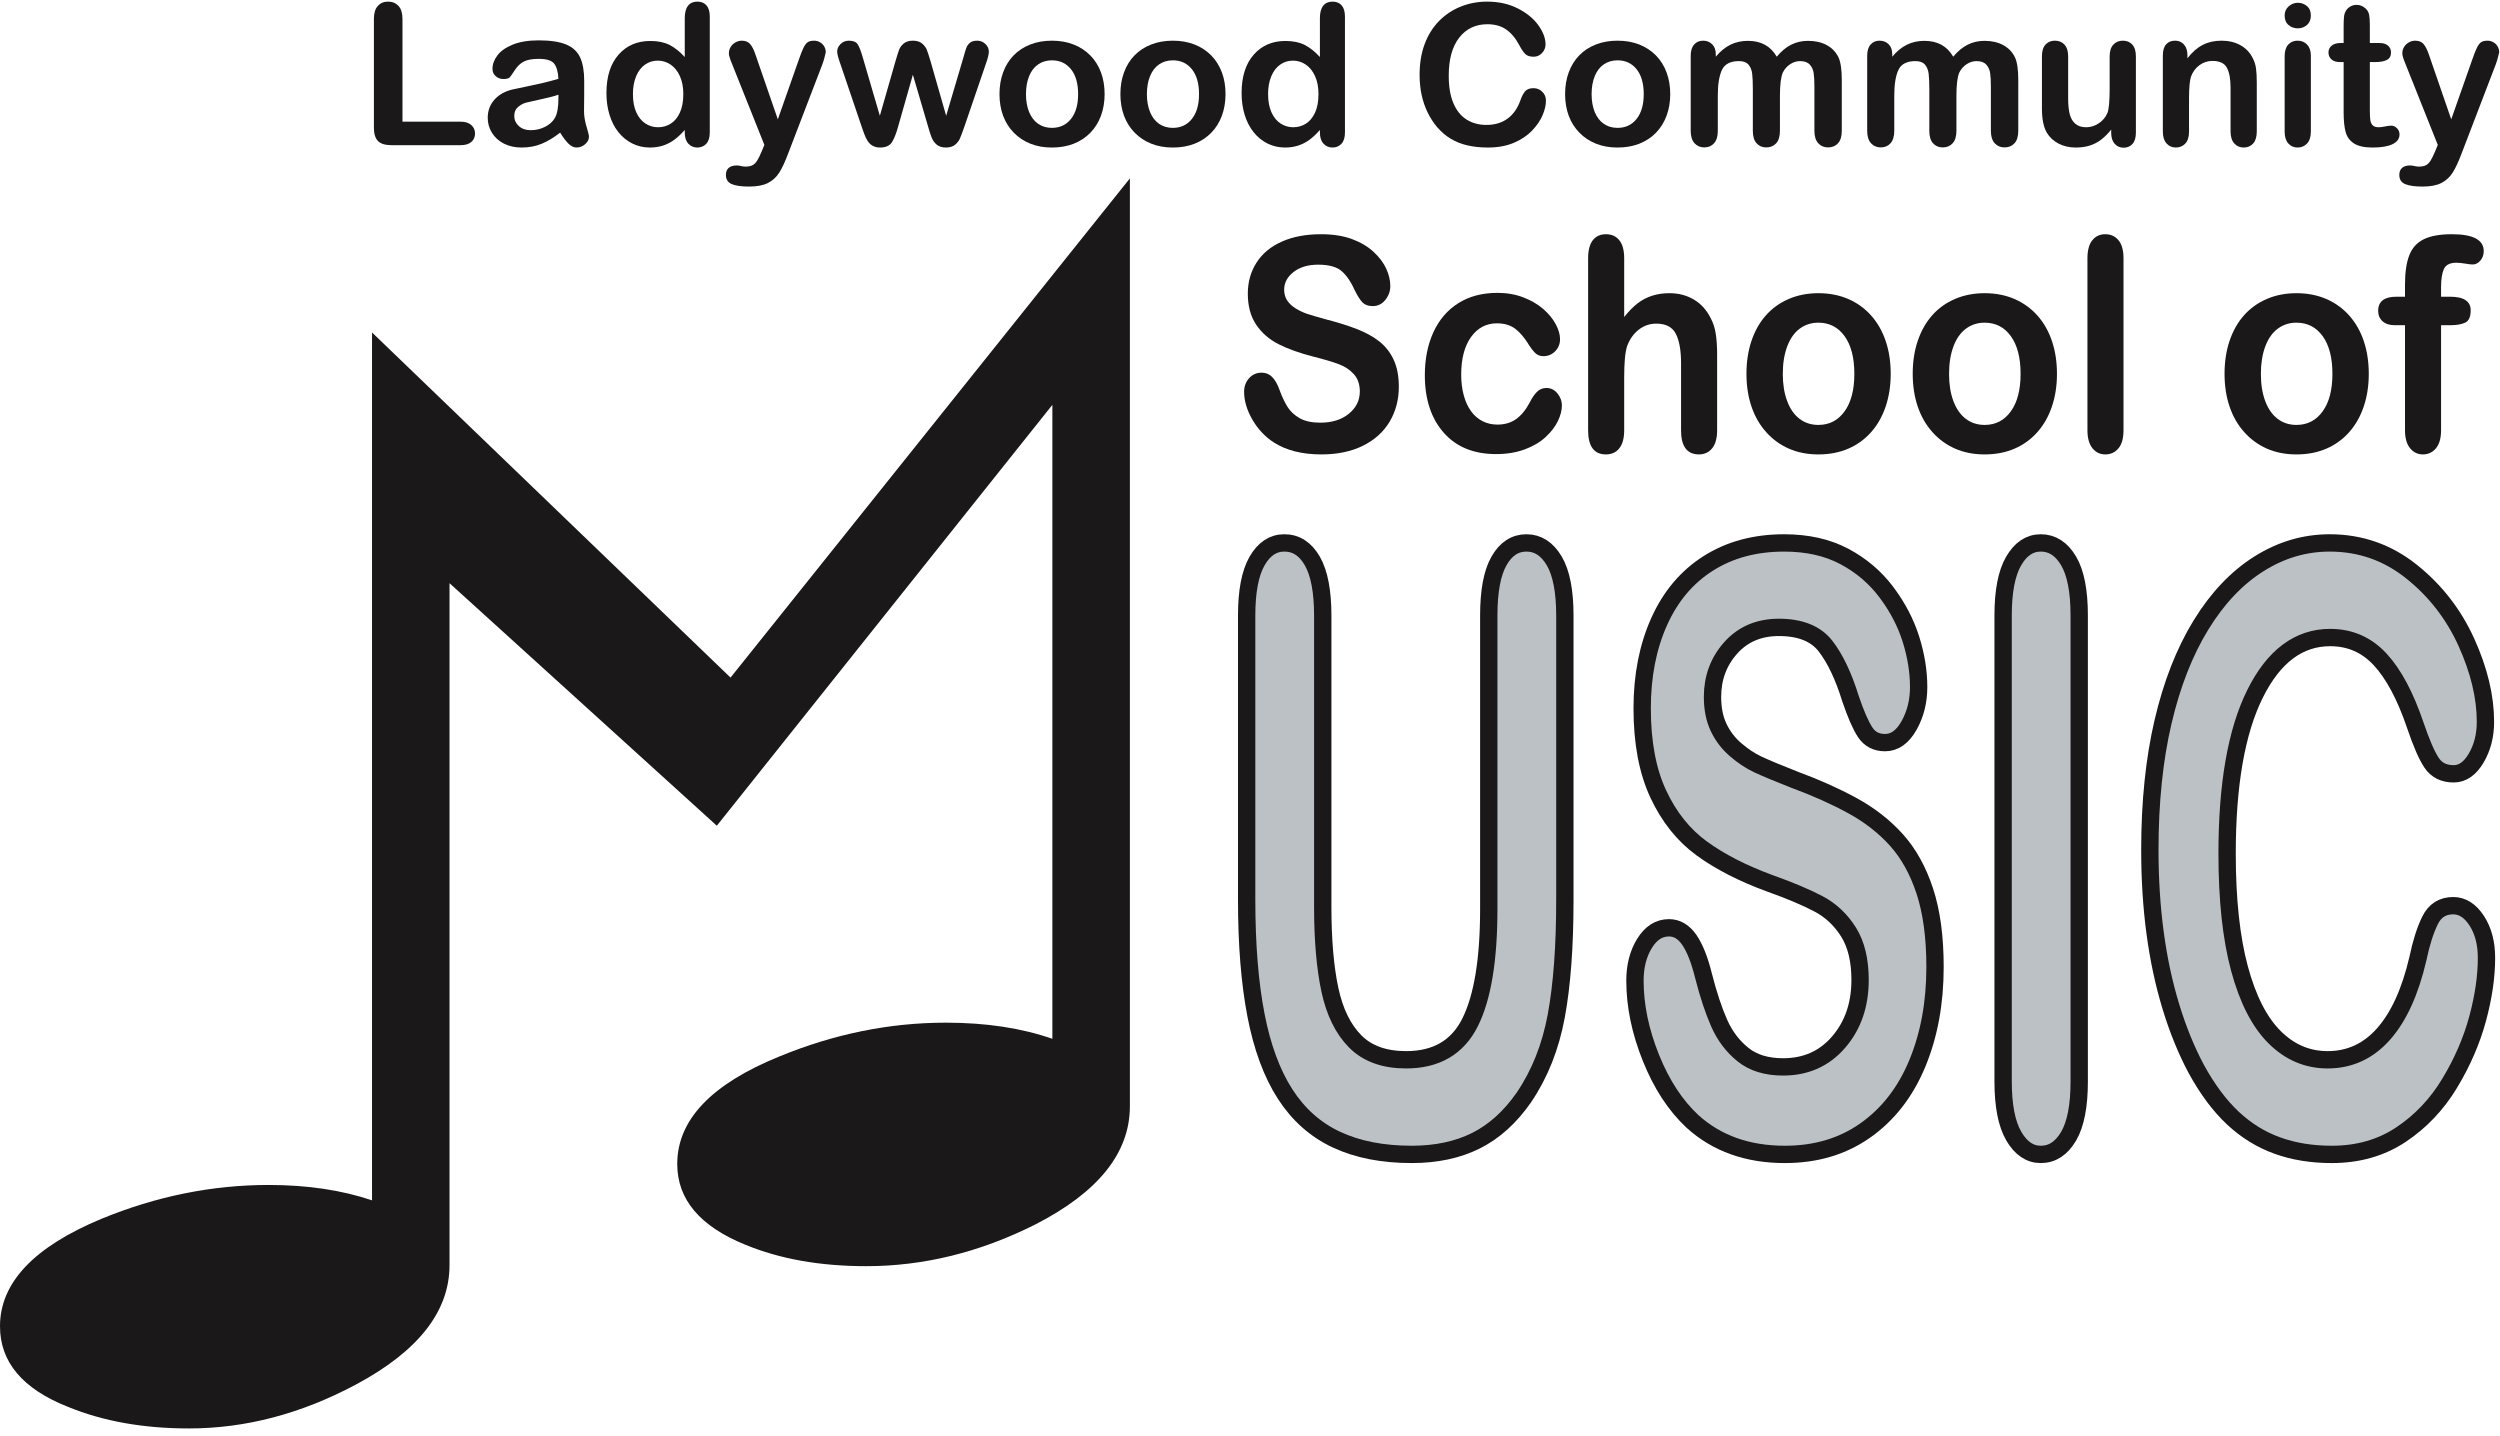
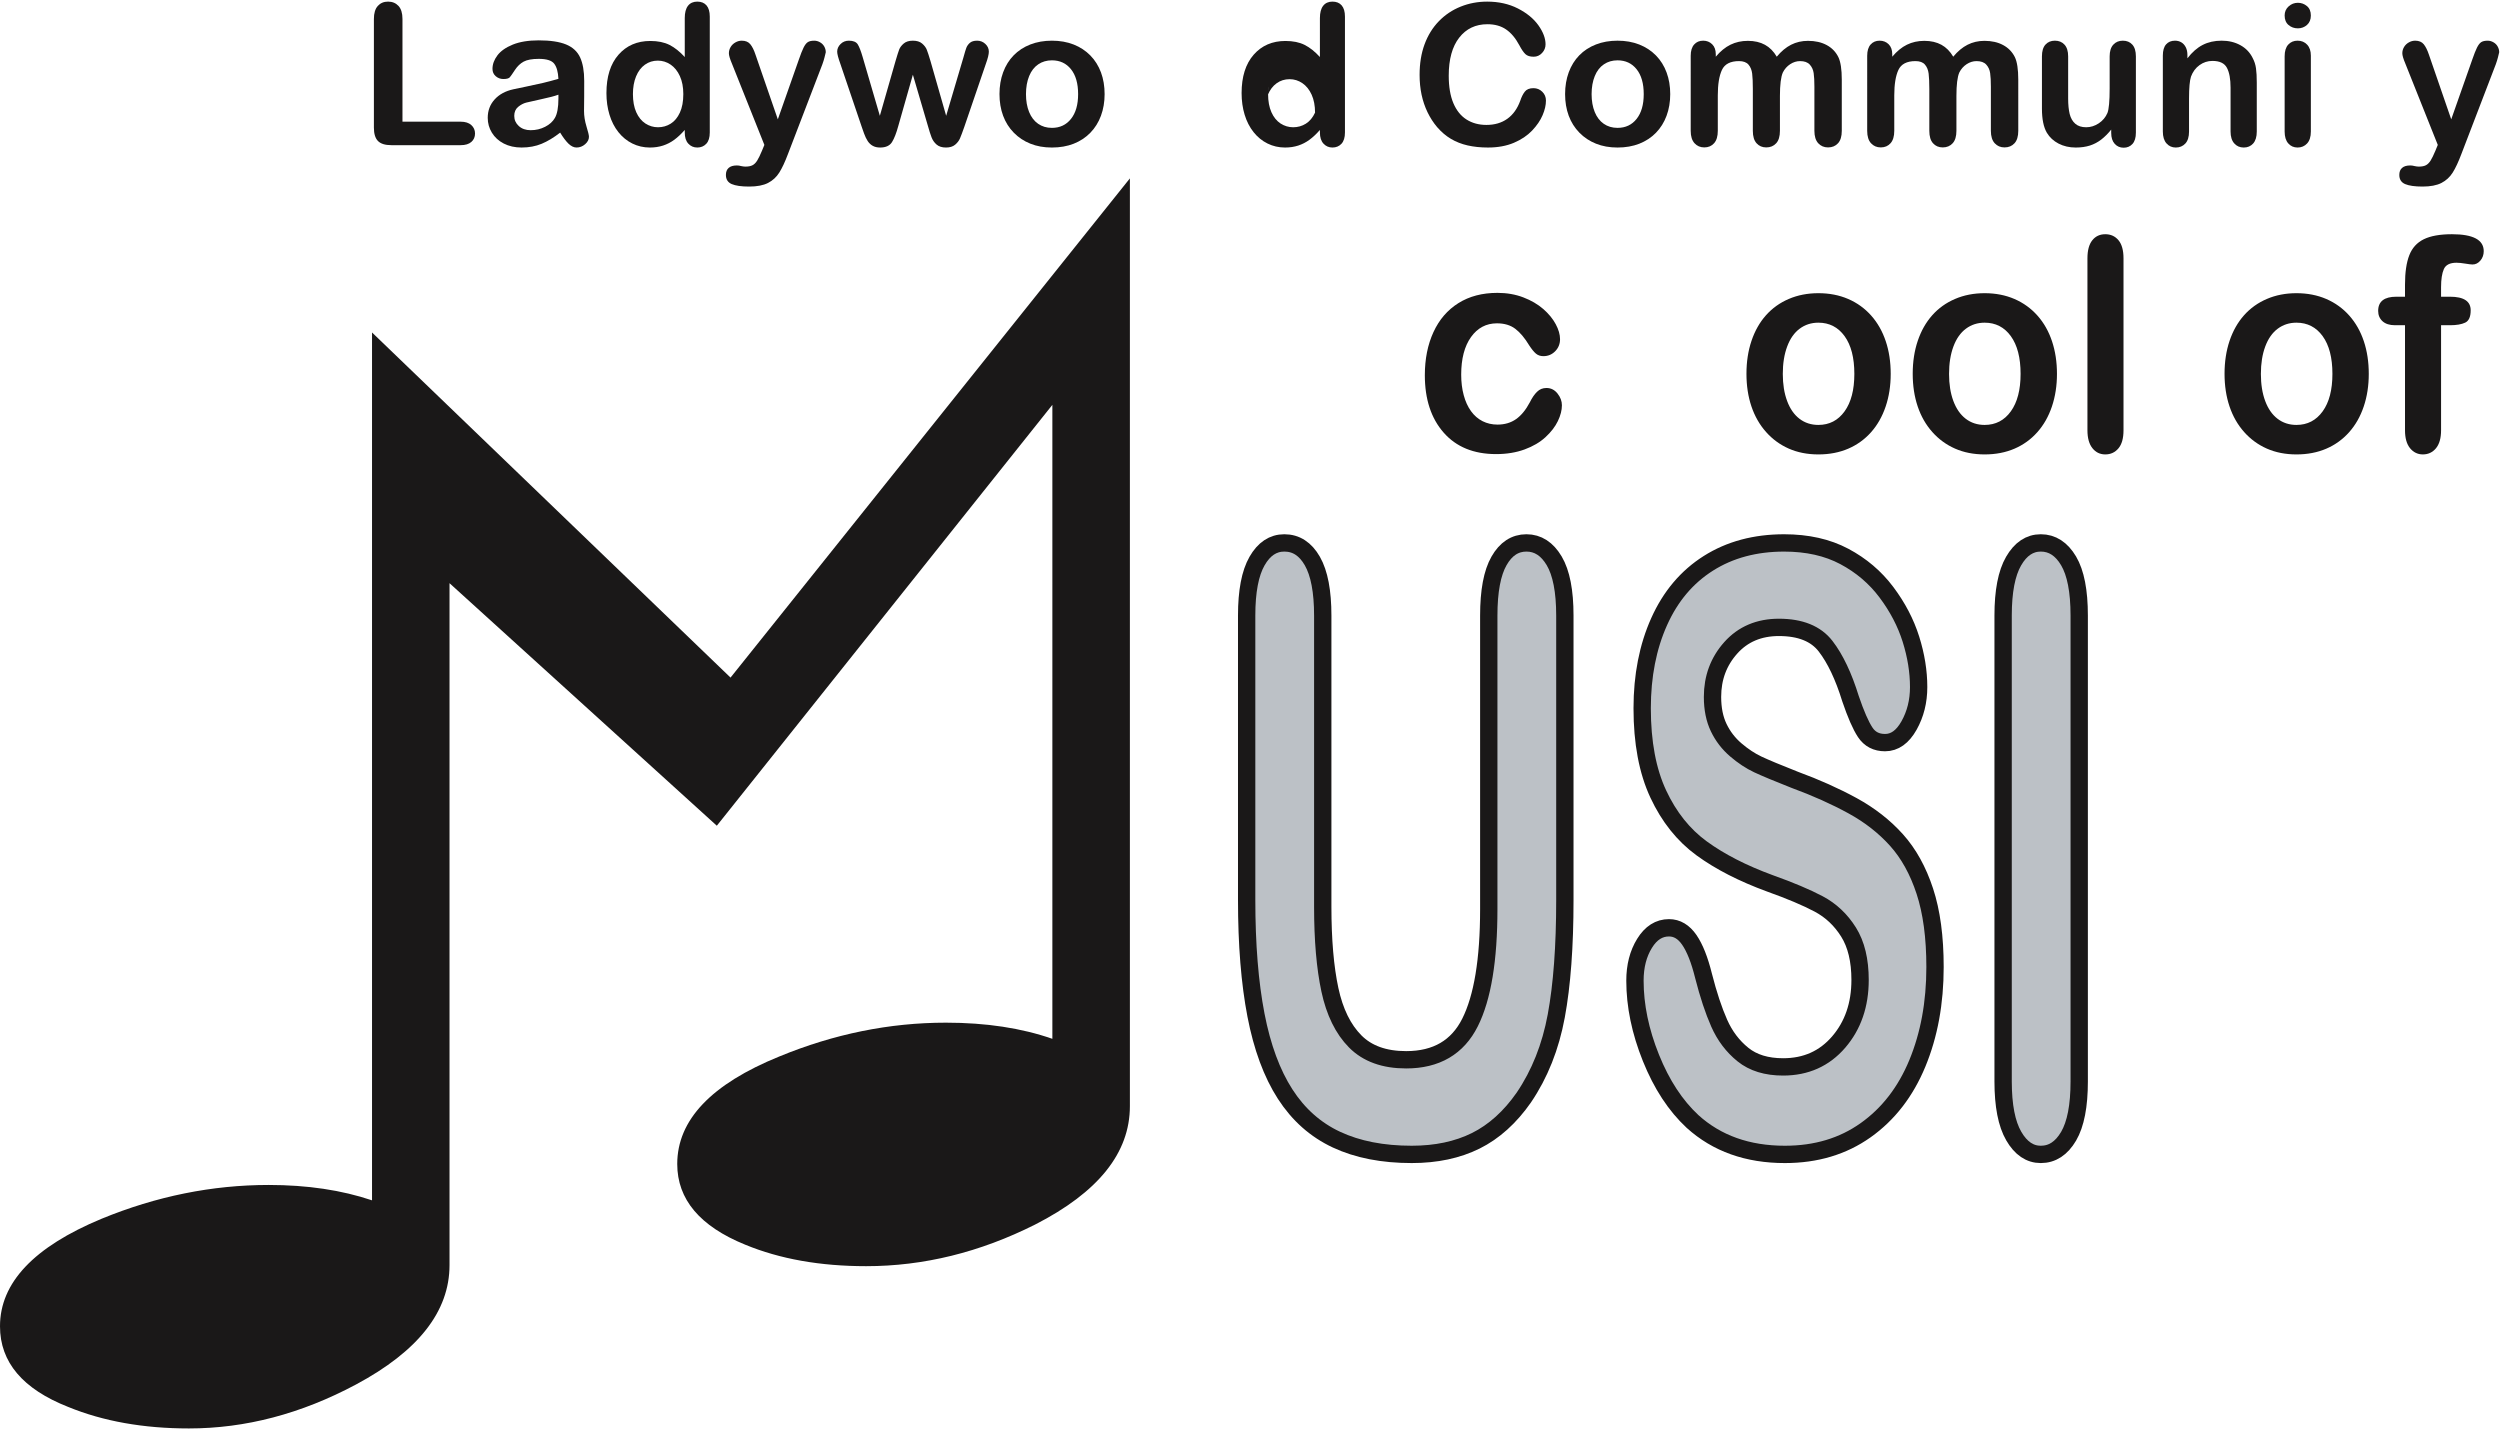
<svg xmlns="http://www.w3.org/2000/svg" version="1.1" id="Layer_1" x="0px" y="0px" width="648px" height="372.202px" viewBox="0 0 648 372.202" enable-background="new 0 0 648 372.202" xml:space="preserve">
  <g>
    <path fill="#1A1818" d="M292.867,286.731c0,12.098-8.199,22.326-24.597,30.69c-14.289,7.183-28.88,10.772-43.771,10.772   c-11.879,0-22.338-1.851-31.354-5.576c-11.739-4.775-17.604-11.744-17.604-20.908c0-11.409,8.815-20.698,26.456-27.867   c14.167-5.84,28.567-8.766,43.192-8.766c10.398,0,19.602,1.397,27.586,4.188V104.937L185.8,214.027l-69.284-62.866v176.756   c0,11.986-8.083,22.305-24.257,30.954c-14.213,7.591-28.637,11.382-43.289,11.382c-11.79,0-22.226-1.863-31.292-5.576   C5.891,360.039,0,353.066,0,343.771c0-11.279,8.762-20.563,26.319-27.864c14.213-5.84,28.665-8.765,43.341-8.765   c9.969,0,18.897,1.331,26.769,3.984V86.179l92.925,89.452L292.867,46.238V286.731z" />
    <path fill="#BCC1C6" stroke="#1A1818" stroke-width="4.492" d="M323.134,233.249v-73.706c0-6.272,0.896-10.978,2.69-14.113   c1.792-3.136,4.149-4.706,7.072-4.706c3.054,0,5.478,1.57,7.271,4.71s2.689,7.85,2.689,14.13v75.461   c0,8.588,0.616,15.757,1.849,21.515c1.233,5.755,3.423,10.224,6.565,13.396c3.143,3.174,7.546,4.76,13.205,4.76   c7.807,0,13.331-3.227,16.562-9.68c3.23-6.452,4.852-16.239,4.852-29.359v-76.092c0-6.346,0.882-11.073,2.656-14.179   c1.77-3.107,4.137-4.661,7.107-4.661c2.965,0,5.364,1.553,7.204,4.656c1.835,3.108,2.755,7.83,2.755,14.176v73.75   c0,12-0.743,22.009-2.228,30.028c-1.484,8.017-4.281,15.064-8.399,21.13c-3.572,5.126-7.724,8.869-12.458,11.227   c-4.734,2.352-10.269,3.529-16.604,3.529c-7.546,0-14.045-1.272-19.49-3.815c-5.444-2.542-9.885-6.481-13.321-11.814   c-3.437-5.332-5.961-12.159-7.567-20.491C323.938,254.771,323.134,244.819,323.134,233.249z" />
    <path fill="#BCC1C6" stroke="#1A1818" stroke-width="4.492" d="M501.558,250.655c0,9.263-1.527,17.582-4.58,24.963   c-3.054,7.381-7.522,13.157-13.405,17.335c-5.885,4.179-12.86,6.268-20.924,6.268c-9.675,0-17.65-2.843-23.935-8.529   c-4.427-4.112-8.022-9.604-10.787-16.475c-2.764-6.865-4.146-13.544-4.146-20.03c0-3.763,0.826-6.985,2.488-9.671   c1.657-2.688,3.768-4.03,6.337-4.03c2.077,0,3.832,1.051,5.271,3.145c1.438,2.098,2.667,5.208,3.685,9.329   c1.251,4.892,2.605,8.979,4.062,12.262c1.457,3.285,3.502,5.992,6.145,8.123c2.644,2.134,6.112,3.196,10.413,3.196   c5.911,0,10.711-2.146,14.409-6.444c3.693-4.297,5.542-9.662,5.542-16.09c0-5.102-0.998-9.239-2.992-12.42   c-1.994-3.178-4.571-5.604-7.729-7.281c-3.161-1.678-7.387-3.462-12.672-5.35c-7.027-2.579-12.91-5.591-17.646-9.04   c-4.734-3.449-8.493-8.155-11.272-14.113c-2.782-5.959-4.169-13.364-4.169-22.214c0-8.431,1.466-15.927,4.407-22.479   c2.938-6.552,7.191-11.587,12.757-15.106c5.565-3.519,12.107-5.278,19.635-5.278c6.009,0,11.206,1.166,15.591,3.499   c4.384,2.332,8.027,5.427,10.922,9.288c2.895,3.861,5.01,7.912,6.346,12.156c1.335,4.245,2.002,8.382,2.002,12.416   c0,3.688-0.83,7.01-2.492,9.969c-1.663,2.957-3.731,4.432-6.211,4.432c-2.26,0-3.973-0.889-5.146-2.67   c-1.176-1.779-2.446-4.692-3.819-8.739c-1.793-5.802-3.945-10.331-6.453-13.582c-2.513-3.251-6.542-4.879-12.098-4.879   c-5.155,0-9.315,1.768-12.473,5.295c-3.161,3.527-4.738,7.771-4.738,12.733c0,3.075,0.536,5.731,1.61,7.965   c1.074,2.236,2.555,4.156,4.436,5.764c1.882,1.607,3.787,2.868,5.716,3.774c1.929,0.906,5.112,2.233,9.548,3.981   c5.516,2.027,10.507,4.264,14.979,6.708c4.469,2.447,8.27,5.414,11.407,8.908c3.139,3.495,5.585,7.916,7.341,13.26   C500.676,236.353,501.558,242.899,501.558,250.655z" />
    <path fill="#BCC1C6" stroke="#1A1818" stroke-width="4.492" d="M519.208,280.3V159.543c0-6.272,0.906-10.978,2.723-14.113   c1.812-3.136,4.16-4.706,7.041-4.706c2.965,0,5.365,1.553,7.205,4.652c1.835,3.103,2.755,7.826,2.755,14.167V280.3   c0,6.345-0.92,11.083-2.755,14.22c-1.84,3.132-4.24,4.701-7.205,4.701c-2.839,0-5.174-1.585-7.008-4.755   C520.123,291.293,519.208,286.571,519.208,280.3z" />
-     <path fill="#BCC1C6" stroke="#1A1818" stroke-width="4.492" d="M644.496,248.277c0,4.871-0.771,10.145-2.307,15.814   c-1.537,5.676-3.951,11.242-7.247,16.705c-3.297,5.466-7.509,9.899-12.631,13.311c-5.128,3.407-11.095,5.113-17.911,5.113   c-5.169,0-9.872-0.761-14.102-2.286c-4.235-1.524-8.079-3.894-11.524-7.117c-3.445-3.222-6.612-7.466-9.493-12.731   c-2.572-4.813-4.767-10.2-6.583-16.166c-1.821-5.967-3.185-12.333-4.09-19.099c-0.91-6.767-1.363-13.953-1.363-21.561   c0-12.35,1.139-23.41,3.422-33.175c2.283-9.766,5.557-18.122,9.814-25.066c4.259-6.939,9.26-12.226,15.008-15.852   c5.743-3.626,11.869-5.444,18.374-5.444c7.928,0,14.993,2.472,21.184,7.417c6.192,4.944,10.94,11.055,14.238,18.332   c3.297,7.277,4.944,14.156,4.944,20.629c0,3.551-0.803,6.687-2.404,9.402c-1.606,2.716-3.544,4.07-5.814,4.07   c-2.539,0-4.445-0.943-5.715-2.83s-2.685-5.134-4.244-9.748c-2.587-7.615-5.627-13.311-9.123-17.085   c-3.498-3.774-7.809-5.662-12.931-5.662c-8.151,0-14.647,4.858-19.479,14.571c-4.838,9.716-7.252,23.516-7.252,41.408   c0,11.954,1.068,21.896,3.208,29.829c2.138,7.933,5.163,13.854,9.087,17.769c3.922,3.915,8.511,5.868,13.77,5.868   c5.701,0,10.524-2.217,14.465-6.654c3.941-4.438,6.916-10.958,8.924-19.554c0.845-4.055,1.891-7.355,3.142-9.907   c1.247-2.549,3.251-3.826,6.015-3.826c2.362,0,4.39,1.293,6.08,3.882C643.646,241.224,644.496,244.438,644.496,248.277z" />
    <path fill="#1A1818" d="M104.32,4.911v26.632h15.078c1.2,0,2.12,0.289,2.764,0.874c0.644,0.581,0.966,1.314,0.966,2.192   c0,0.898-0.317,1.624-0.953,2.18c-0.635,0.56-1.559,0.84-2.778,0.84h-17.949c-1.611,0-2.769-0.358-3.474-1.075   c-0.705-0.713-1.06-1.871-1.06-3.47V4.911c0-1.496,0.336-2.617,1.009-3.37c0.673-0.742,1.56-1.122,2.657-1.122   c1.111,0,2.012,0.375,2.703,1.112C103.97,2.271,104.32,3.399,104.32,4.911z" />
    <path fill="#1A1818" d="M145.191,34.374c-1.653,1.29-3.254,2.254-4.8,2.897c-1.545,0.643-3.278,0.968-5.197,0.968   c-1.756,0-3.297-0.35-4.628-1.039c-1.326-0.688-2.348-1.627-3.068-2.806c-0.719-1.183-1.078-2.46-1.078-3.845   c0-1.862,0.593-3.452,1.784-4.768c1.186-1.313,2.815-2.196,4.889-2.645c0.434-0.099,1.508-0.321,3.23-0.676   c1.719-0.35,3.194-0.671,4.422-0.964c1.223-0.292,2.559-0.643,3.997-1.063c-0.084-1.784-0.449-3.095-1.093-3.923   c-0.644-0.837-1.975-1.252-3.997-1.252c-1.737,0-3.044,0.243-3.922,0.717c-0.878,0.482-1.63,1.199-2.255,2.155   s-1.069,1.59-1.326,1.896c-0.262,0.301-0.817,0.458-1.667,0.458c-0.771,0-1.433-0.247-1.994-0.737   c-0.56-0.491-0.835-1.121-0.835-1.888c0-1.198,0.42-2.36,1.275-3.499c0.849-1.128,2.176-2.064,3.978-2.797   c1.802-0.73,4.048-1.101,6.733-1.101c3.007,0,5.365,0.358,7.088,1.063c1.718,0.708,2.932,1.829,3.642,3.362   c0.705,1.532,1.06,3.56,1.06,6.09c0,1.598-0.005,2.955-0.009,4.071c-0.01,1.116-0.023,2.357-0.038,3.72   c0,1.282,0.21,2.617,0.635,4.01c0.429,1.393,0.64,2.287,0.64,2.683c0,0.701-0.328,1.339-0.985,1.917   c-0.659,0.573-1.406,0.861-2.237,0.861c-0.696,0-1.391-0.334-2.073-0.989C146.68,36.586,145.957,35.627,145.191,34.374    M144.743,24.542c-1.004,0.367-2.461,0.75-4.375,1.153c-1.909,0.409-3.236,0.709-3.969,0.899c-0.732,0.189-1.438,0.564-2.105,1.117   c-0.668,0.561-1,1.335-1,2.328c0,1.03,0.392,1.908,1.177,2.625c0.784,0.721,1.811,1.083,3.082,1.083   c1.349,0,2.601-0.296,3.745-0.886c1.144-0.584,1.984-1.343,2.517-2.274c0.616-1.03,0.929-2.72,0.929-5.077V24.542z" />
    <path fill="#1A1818" d="M177.489,34.358v-0.676c-0.92,1.046-1.826,1.895-2.718,2.55c-0.892,0.66-1.863,1.154-2.904,1.496   c-1.042,0.337-2.181,0.511-3.418,0.511c-1.634,0-3.152-0.35-4.543-1.039c-1.392-0.688-2.601-1.673-3.619-2.95   c-1.018-1.282-1.788-2.79-2.311-4.516c-0.527-1.727-0.789-3.597-0.789-5.608c0-4.253,1.042-7.565,3.128-9.943   c2.087-2.377,4.833-3.565,8.237-3.565c1.97,0,3.627,0.342,4.982,1.022c1.349,0.685,2.666,1.731,3.955,3.145V4.681   c0-1.401,0.28-2.464,0.84-3.181c0.56-0.717,1.364-1.08,2.405-1.08c1.037,0,1.834,0.33,2.399,0.985   c0.561,0.66,0.841,1.624,0.841,2.905v30.036c0,1.298-0.299,2.27-0.906,2.921c-0.603,0.647-1.382,0.972-2.334,0.972   c-0.943,0-1.719-0.342-2.331-1.014C177.792,36.558,177.489,35.598,177.489,34.358 M164.055,24.385c0,1.847,0.284,3.408,0.859,4.702   c0.579,1.29,1.363,2.262,2.367,2.921c0.999,0.647,2.092,0.977,3.277,0.977c1.2,0,2.298-0.309,3.288-0.931   c0.995-0.622,1.784-1.575,2.377-2.86c0.593-1.282,0.892-2.884,0.892-4.809c0-1.805-0.299-3.354-0.892-4.656   c-0.593-1.303-1.392-2.295-2.4-2.983c-1.008-0.684-2.115-1.03-3.315-1.03c-1.251,0-2.367,0.351-3.353,1.054   c-0.985,0.701-1.746,1.719-2.288,3.033C164.326,21.122,164.055,22.651,164.055,24.385z" />
    <path fill="#1A1818" d="M197.497,39.088l0.63-1.524l-8.423-21.107c-0.519-1.219-0.775-2.098-0.775-2.645   c0-0.585,0.15-1.125,0.449-1.623c0.303-0.503,0.714-0.899,1.241-1.196c0.528-0.301,1.075-0.449,1.644-0.449   c0.985,0,1.728,0.31,2.227,0.936c0.505,0.618,0.948,1.517,1.331,2.679l5.79,16.775l5.487-15.601   c0.434-1.265,0.826-2.25,1.176-2.971c0.35-0.712,0.724-1.199,1.116-1.446c0.392-0.251,0.948-0.371,1.667-0.371   c0.519,0,1.013,0.137,1.494,0.413c0.477,0.271,0.84,0.639,1.102,1.104c0.257,0.465,0.388,0.96,0.388,1.475   c-0.066,0.317-0.178,0.766-0.327,1.347c-0.15,0.585-0.332,1.174-0.551,1.772l-8.923,23.265c-0.766,2.044-1.518,3.651-2.255,4.817   c-0.733,1.167-1.709,2.061-2.919,2.683c-1.214,0.622-2.843,0.935-4.897,0.935c-2.008,0-3.511-0.218-4.511-0.646   c-1.004-0.437-1.503-1.224-1.503-2.378c0-0.783,0.233-1.389,0.71-1.809c0.48-0.429,1.186-0.639,2.12-0.639   c0.369,0,0.729,0.049,1.079,0.152c0.434,0.095,0.808,0.148,1.125,0.148c0.784,0,1.405-0.116,1.853-0.354   c0.453-0.227,0.86-0.634,1.219-1.208C196.619,41.05,197.03,40.205,197.497,39.088z" />
    <path fill="#1A1818" d="M223.603,14.789l4.455,15.23l4.053-14.158c0.434-1.484,0.756-2.493,0.961-3.033   c0.211-0.54,0.603-1.059,1.177-1.55c0.575-0.49,1.364-0.733,2.368-0.733c1.013,0,1.812,0.243,2.386,0.733   c0.575,0.491,0.981,1.022,1.214,1.595c0.233,0.582,0.56,1.574,0.976,2.988l4.053,14.158l4.505-15.23   c0.299-1.101,0.542-1.896,0.724-2.39c0.187-0.486,0.49-0.919,0.924-1.298c0.435-0.37,1.061-0.556,1.877-0.556   s1.527,0.28,2.129,0.845c0.603,0.564,0.902,1.232,0.902,1.998c0,0.696-0.262,1.751-0.775,3.165l-5.58,16.322   c-0.485,1.381-0.859,2.378-1.125,2.996c-0.266,0.614-0.69,1.162-1.265,1.644c-0.575,0.478-1.364,0.725-2.363,0.725   c-1.036,0-1.849-0.259-2.442-0.774c-0.593-0.516-1.027-1.15-1.312-1.9c-0.285-0.746-0.593-1.723-0.929-2.921l-3.899-13.277   l-3.778,13.277c-0.504,1.85-1.045,3.243-1.629,4.182c-0.583,0.94-1.611,1.414-3.077,1.414c-0.752,0-1.392-0.149-1.915-0.441   c-0.527-0.288-0.962-0.705-1.316-1.244c-0.35-0.544-0.653-1.183-0.925-1.92c-0.266-0.742-0.472-1.327-0.621-1.76l-5.533-16.322   c-0.551-1.525-0.826-2.584-0.826-3.165c0-0.733,0.294-1.392,0.877-1.974c0.583-0.581,1.298-0.87,2.152-0.87   c1.13,0,1.901,0.318,2.302,0.956C222.725,12.143,223.154,13.239,223.603,14.789z" />
    <path fill="#1A1818" d="M286.316,24.397c0,2.032-0.317,3.898-0.952,5.613c-0.635,1.71-1.555,3.185-2.76,4.413   c-1.2,1.228-2.638,2.172-4.31,2.831c-1.672,0.655-3.553,0.985-5.641,0.985c-2.073,0-3.936-0.334-5.589-1.001   c-1.658-0.663-3.091-1.615-4.3-2.855c-1.21-1.236-2.134-2.703-2.76-4.388c-0.626-1.694-0.938-3.561-0.938-5.609   c0-2.06,0.317-3.943,0.953-5.662c0.635-1.71,1.545-3.177,2.732-4.388c1.186-1.216,2.624-2.151,4.314-2.81   c1.686-0.656,3.548-0.981,5.589-0.981c2.074,0,3.95,0.33,5.641,0.994c1.686,0.667,3.133,1.62,4.338,2.851   c1.204,1.232,2.115,2.695,2.746,4.393C286.004,20.479,286.316,22.354,286.316,24.397 M279.448,24.397   c0-2.76-0.617-4.916-1.845-6.449c-1.228-1.541-2.876-2.311-4.95-2.311c-1.335,0-2.516,0.342-3.535,1.034   c-1.018,0.685-1.807,1.698-2.358,3.037c-0.551,1.343-0.826,2.905-0.826,4.689c0,1.776,0.271,3.321,0.816,4.648   c0.542,1.318,1.317,2.333,2.33,3.037c1.014,0.704,2.199,1.059,3.572,1.059c2.074,0,3.722-0.775,4.95-2.325   C278.832,29.272,279.448,27.134,279.448,24.397z" />
-     <path fill="#1A1818" d="M317.657,24.397c0,2.032-0.317,3.898-0.953,5.613c-0.635,1.71-1.555,3.185-2.759,4.413   c-1.2,1.228-2.638,2.172-4.31,2.831c-1.672,0.655-3.553,0.985-5.641,0.985c-2.073,0-3.937-0.334-5.589-1.001   c-1.658-0.663-3.091-1.615-4.3-2.855c-1.215-1.236-2.134-2.703-2.76-4.388c-0.626-1.694-0.938-3.561-0.938-5.609   c0-2.06,0.317-3.943,0.952-5.662c0.635-1.71,1.546-3.177,2.731-4.388c1.187-1.216,2.625-2.151,4.315-2.81   c1.686-0.656,3.548-0.981,5.589-0.981c2.074,0,3.95,0.33,5.641,0.994c1.686,0.667,3.133,1.62,4.338,2.851   c1.2,1.232,2.116,2.695,2.745,4.393C317.345,20.479,317.657,22.354,317.657,24.397 M310.789,24.397c0-2.76-0.616-4.916-1.844-6.449   c-1.228-1.541-2.876-2.311-4.95-2.311c-1.34,0-2.517,0.342-3.535,1.034c-1.018,0.685-1.807,1.698-2.358,3.037   c-0.551,1.343-0.827,2.905-0.827,4.689c0,1.776,0.271,3.321,0.817,4.648c0.542,1.318,1.317,2.333,2.33,3.037   c1.009,0.704,2.199,1.059,3.572,1.059c2.074,0,3.722-0.775,4.95-2.325C310.172,29.272,310.789,27.134,310.789,24.397z" />
-     <path fill="#1A1818" d="M342.123,34.358v-0.676c-0.915,1.046-1.821,1.895-2.712,2.55c-0.897,0.66-1.863,1.154-2.904,1.496   c-1.047,0.337-2.186,0.511-3.418,0.511c-1.64,0-3.152-0.35-4.544-1.039c-1.395-0.688-2.6-1.673-3.617-2.95   c-1.019-1.282-1.793-2.79-2.317-4.516c-0.527-1.727-0.789-3.597-0.789-5.608c0-4.253,1.045-7.565,3.128-9.943   c2.088-2.377,4.832-3.565,8.236-3.565c1.97,0,3.632,0.342,4.982,1.022c1.354,0.685,2.671,1.731,3.954,3.145V4.681   c0-1.401,0.28-2.464,0.845-3.181c0.562-0.717,1.364-1.08,2.4-1.08c1.041,0,1.84,0.33,2.4,0.985c0.564,0.66,0.845,1.624,0.845,2.905   v30.036c0,1.298-0.303,2.27-0.905,2.921c-0.603,0.647-1.382,0.972-2.34,0.972c-0.938,0-1.713-0.342-2.325-1.014   C342.432,36.558,342.123,35.598,342.123,34.358 M328.689,24.385c0,1.847,0.29,3.408,0.864,4.702   c0.574,1.29,1.363,2.262,2.362,2.921c1.004,0.647,2.097,0.977,3.278,0.977c1.199,0,2.302-0.309,3.292-0.931   c0.989-0.622,1.783-1.575,2.377-2.86c0.588-1.282,0.887-2.884,0.887-4.809c0-1.805-0.299-3.354-0.887-4.656   c-0.594-1.303-1.392-2.295-2.405-2.983c-1.008-0.684-2.11-1.03-3.311-1.03c-1.252,0-2.372,0.351-3.353,1.054   c-0.985,0.701-1.751,1.719-2.293,3.033C328.961,21.122,328.689,22.651,328.689,24.385z" />
+     <path fill="#1A1818" d="M342.123,34.358v-0.676c-0.915,1.046-1.821,1.895-2.712,2.55c-0.897,0.66-1.863,1.154-2.904,1.496   c-1.047,0.337-2.186,0.511-3.418,0.511c-1.64,0-3.152-0.35-4.544-1.039c-1.395-0.688-2.6-1.673-3.617-2.95   c-1.019-1.282-1.793-2.79-2.317-4.516c-0.527-1.727-0.789-3.597-0.789-5.608c0-4.253,1.045-7.565,3.128-9.943   c2.088-2.377,4.832-3.565,8.236-3.565c1.97,0,3.632,0.342,4.982,1.022c1.354,0.685,2.671,1.731,3.954,3.145V4.681   c0-1.401,0.28-2.464,0.845-3.181c0.562-0.717,1.364-1.08,2.4-1.08c1.041,0,1.84,0.33,2.4,0.985c0.564,0.66,0.845,1.624,0.845,2.905   v30.036c0,1.298-0.303,2.27-0.905,2.921c-0.603,0.647-1.382,0.972-2.34,0.972c-0.938,0-1.713-0.342-2.325-1.014   C342.432,36.558,342.123,35.598,342.123,34.358 M328.689,24.385c0,1.847,0.29,3.408,0.864,4.702   c0.574,1.29,1.363,2.262,2.362,2.921c1.004,0.647,2.097,0.977,3.278,0.977c1.199,0,2.302-0.309,3.292-0.931   c0.989-0.622,1.783-1.575,2.377-2.86c0-1.805-0.299-3.354-0.887-4.656   c-0.594-1.303-1.392-2.295-2.405-2.983c-1.008-0.684-2.11-1.03-3.311-1.03c-1.252,0-2.372,0.351-3.353,1.054   c-0.985,0.701-1.751,1.719-2.293,3.033C328.961,21.122,328.689,22.651,328.689,24.385z" />
    <path fill="#1A1818" d="M400.709,26.075c0,1.166-0.289,2.423-0.867,3.778c-0.575,1.355-1.48,2.683-2.714,3.985   c-1.237,1.302-2.815,2.361-4.734,3.176c-1.92,0.812-4.156,1.225-6.71,1.225c-1.938,0-3.702-0.185-5.286-0.548   c-1.587-0.363-3.03-0.931-4.323-1.702c-1.294-0.766-2.484-1.784-3.572-3.042c-0.971-1.149-1.802-2.435-2.488-3.853   c-0.687-1.425-1.2-2.942-1.546-4.558c-0.341-1.616-0.509-3.333-0.509-5.146c0-2.946,0.429-5.579,1.289-7.912   c0.863-2.332,2.096-4.322,3.702-5.979c1.61-1.657,3.488-2.917,5.646-3.782c2.152-0.866,4.45-1.299,6.887-1.299   c2.97,0,5.617,0.589,7.938,1.768c2.32,1.183,4.1,2.642,5.337,4.377c1.232,1.739,1.849,3.378,1.849,4.924   c0,0.853-0.298,1.599-0.901,2.242c-0.597,0.65-1.325,0.972-2.176,0.972c-0.957,0-1.667-0.223-2.143-0.672   c-0.477-0.449-1.005-1.224-1.588-2.327c-0.972-1.814-2.11-3.173-3.423-4.072c-1.312-0.902-2.923-1.352-4.842-1.352   c-3.059,0-5.496,1.162-7.303,3.478c-1.812,2.316-2.718,5.604-2.718,9.869c0,2.851,0.401,5.22,1.2,7.116   c0.803,1.891,1.938,3.304,3.408,4.236c1.471,0.931,3.189,1.401,5.16,1.401c2.134,0,3.94-0.532,5.421-1.591   c1.476-1.055,2.592-2.613,3.344-4.661c0.316-0.964,0.709-1.755,1.177-2.36c0.467-0.61,1.218-0.916,2.255-0.916   c0.883,0,1.644,0.309,2.278,0.927C400.393,24.395,400.709,25.164,400.709,26.075z" />
    <path fill="#1A1818" d="M432.923,24.397c0,2.032-0.316,3.898-0.952,5.613c-0.635,1.71-1.555,3.185-2.755,4.413   c-1.205,1.228-2.643,2.172-4.314,2.831c-1.672,0.655-3.553,0.985-5.641,0.985c-2.073,0-3.937-0.334-5.589-1.001   c-1.658-0.663-3.091-1.615-4.301-2.855c-1.209-1.236-2.134-2.703-2.76-4.388c-0.625-1.694-0.938-3.561-0.938-5.609   c0-2.06,0.318-3.943,0.952-5.662c0.636-1.71,1.547-3.177,2.732-4.388c1.186-1.216,2.624-2.151,4.314-2.81   c1.686-0.656,3.549-0.981,5.589-0.981c2.068,0,3.95,0.33,5.641,0.994c1.686,0.667,3.133,1.62,4.338,2.851   c1.2,1.232,2.115,2.695,2.74,4.393C432.61,20.479,432.923,22.354,432.923,24.397 M426.055,24.397c0-2.76-0.617-4.916-1.845-6.449   c-1.228-1.541-2.881-2.311-4.949-2.311c-1.335,0-2.517,0.342-3.534,1.034c-1.023,0.685-1.808,1.698-2.358,3.037   c-0.546,1.343-0.826,2.905-0.826,4.689c0,1.776,0.275,3.321,0.816,4.648c0.542,1.318,1.316,2.333,2.33,3.037   c1.009,0.704,2.199,1.059,3.572,1.059c2.068,0,3.722-0.775,4.949-2.325C425.438,29.272,426.055,27.134,426.055,24.397z" />
    <path fill="#1A1818" d="M461.358,24.867v9.053c0,1.43-0.321,2.506-0.971,3.215c-0.653,0.716-1.508,1.076-2.572,1.076   c-1.037,0-1.872-0.359-2.513-1.076c-0.644-0.709-0.966-1.785-0.966-3.215v-10.85c0-1.71-0.057-3.037-0.173-3.988   c-0.117-0.948-0.435-1.727-0.952-2.333c-0.523-0.605-1.341-0.91-2.461-0.91c-2.241,0-3.717,0.767-4.427,2.295   c-0.714,1.532-1.069,3.725-1.069,6.585v9.201c0,1.413-0.317,2.481-0.962,3.206c-0.64,0.721-1.489,1.084-2.535,1.084   c-1.032,0-1.878-0.363-2.535-1.084c-0.659-0.725-0.99-1.793-0.99-3.206V14.455c0-1.282,0.299-2.25,0.892-2.917   c0.589-0.664,1.368-0.994,2.335-0.994c0.934,0,1.709,0.31,2.334,0.927c0.626,0.622,0.938,1.483,0.938,2.58v0.647   c1.187-1.414,2.456-2.448,3.807-3.112c1.354-0.663,2.856-0.997,4.51-0.997c1.719,0,3.198,0.342,4.432,1.022   c1.237,0.681,2.255,1.706,3.058,3.087c1.154-1.398,2.392-2.428,3.712-3.099c1.322-0.672,2.784-1.01,4.391-1.01   c1.872,0,3.482,0.367,4.842,1.097c1.354,0.729,2.362,1.776,3.029,3.135c0.584,1.228,0.879,3.165,0.879,5.811V33.92   c0,1.43-0.327,2.506-0.977,3.215c-0.653,0.716-1.513,1.076-2.581,1.076c-1.041,0-1.887-0.363-2.551-1.084   c-0.657-0.725-0.989-1.793-0.989-3.206V22.474c0-1.459-0.061-2.633-0.188-3.515c-0.13-0.882-0.467-1.624-1.018-2.221   c-0.551-0.598-1.387-0.898-2.507-0.898c-0.901,0-1.761,0.268-2.568,0.799c-0.812,0.536-1.447,1.248-1.896,2.143   C461.611,19.931,461.358,21.958,461.358,24.867z" />
    <path fill="#1A1818" d="M507.105,24.867v9.053c0,1.43-0.327,2.506-0.977,3.215c-0.649,0.716-1.508,1.076-2.572,1.076   c-1.037,0-1.873-0.359-2.513-1.076c-0.645-0.709-0.962-1.785-0.962-3.215v-10.85c0-1.71-0.062-3.037-0.177-3.988   c-0.118-0.948-0.434-1.727-0.957-2.333c-0.514-0.605-1.336-0.91-2.457-0.91c-2.241,0-3.717,0.767-4.426,2.295   c-0.71,1.532-1.069,3.725-1.069,6.585v9.201c0,1.413-0.323,2.481-0.963,3.206c-0.639,0.721-1.484,1.084-2.535,1.084   c-1.031,0-1.877-0.363-2.535-1.084c-0.657-0.725-0.985-1.793-0.985-3.206V14.455c0-1.282,0.295-2.25,0.887-2.917   c0.594-0.664,1.369-0.994,2.336-0.994c0.929,0,1.714,0.31,2.339,0.927c0.622,0.622,0.934,1.483,0.934,2.58v0.647   c1.187-1.414,2.455-2.448,3.806-3.112c1.354-0.663,2.857-0.997,4.511-0.997c1.718,0,3.198,0.342,4.436,1.022   c1.233,0.681,2.251,1.706,3.054,3.087c1.153-1.398,2.391-2.428,3.712-3.099c1.321-0.672,2.783-1.01,4.391-1.01   c1.871,0,3.482,0.367,4.836,1.097c1.354,0.729,2.368,1.776,3.041,3.135c0.583,1.228,0.877,3.165,0.877,5.811V33.92   c0,1.43-0.332,2.506-0.98,3.215c-0.653,0.716-1.513,1.076-2.587,1.076c-1.031,0-1.882-0.363-2.545-1.084   c-0.657-0.725-0.99-1.793-0.99-3.206V22.474c0-1.459-0.061-2.633-0.187-3.515c-0.126-0.882-0.467-1.624-1.018-2.221   c-0.551-0.598-1.387-0.898-2.508-0.898c-0.906,0-1.76,0.268-2.573,0.799c-0.808,0.536-1.441,1.248-1.891,2.143   C507.353,19.931,507.105,21.958,507.105,24.867z" />
    <path fill="#1A1818" d="M547.225,34.456v-0.869c-0.817,1.026-1.683,1.887-2.583,2.588c-0.901,0.692-1.886,1.211-2.955,1.554   c-1.07,0.337-2.288,0.511-3.656,0.511c-1.653,0-3.134-0.342-4.45-1.021c-1.312-0.681-2.321-1.62-3.039-2.815   c-0.851-1.451-1.271-3.531-1.271-6.255V14.619c0-1.368,0.304-2.39,0.92-3.065c0.615-0.676,1.429-1.01,2.438-1.01   c1.031,0,1.858,0.338,2.488,1.026c0.631,0.685,0.948,1.698,0.948,3.049v10.933c0,1.59,0.136,2.917,0.396,3.997   c0.271,1.075,0.751,1.912,1.453,2.525c0.69,0.606,1.638,0.911,2.829,0.911c1.153,0,2.24-0.342,3.268-1.026   c1.02-0.684,1.765-1.575,2.237-2.678c0.383-0.965,0.574-3.086,0.574-6.355v-8.307c0-1.351,0.318-2.365,0.953-3.049   c0.63-0.688,1.451-1.026,2.47-1.026c1.018,0,1.831,0.334,2.446,1.01c0.616,0.675,0.93,1.693,0.93,3.062v19.771   c0,1.302-0.3,2.274-0.888,2.926c-0.593,0.647-1.354,0.972-2.287,0.972c-0.935,0-1.704-0.333-2.312-1.005   C547.527,36.607,547.225,35.667,547.225,34.456z" />
    <path fill="#1A1818" d="M566.979,14.298v0.82c1.206-1.574,2.518-2.732,3.951-3.469c1.428-0.738,3.072-1.105,4.93-1.105   c1.803,0,3.418,0.387,4.838,1.162c1.424,0.783,2.484,1.888,3.185,3.313c0.449,0.833,0.743,1.73,0.873,2.7   c0.135,0.964,0.201,2.191,0.201,3.692v12.684c0,1.363-0.313,2.394-0.934,3.095c-0.627,0.696-1.438,1.05-2.438,1.05   c-1.019,0-1.841-0.358-2.471-1.076c-0.635-0.713-0.952-1.739-0.952-3.069V22.729c0-2.246-0.312-3.96-0.943-5.15   c-0.626-1.191-1.881-1.789-3.759-1.789c-1.223,0-2.34,0.363-3.344,1.088c-1.008,0.726-1.741,1.719-2.212,2.984   c-0.332,1.014-0.505,2.909-0.505,5.69v8.542c0,1.38-0.317,2.419-0.958,3.106c-0.64,0.688-1.465,1.039-2.475,1.039   c-0.976,0-1.783-0.358-2.414-1.076c-0.63-0.713-0.943-1.739-0.943-3.069V14.405c0-1.294,0.28-2.263,0.846-2.905   c0.565-0.638,1.335-0.956,2.312-0.956c0.598,0,1.139,0.14,1.62,0.42s0.864,0.705,1.158,1.269   C566.836,12.798,566.979,13.482,566.979,14.298z" />
    <path fill="#1A1818" d="M595.613,7.347c-0.949,0-1.757-0.292-2.43-0.87s-1.004-1.396-1.004-2.452c0-0.96,0.341-1.751,1.033-2.369   c0.687-0.622,1.484-0.931,2.4-0.931c0.877,0,1.657,0.281,2.339,0.845c0.681,0.56,1.022,1.38,1.022,2.456   c0,1.039-0.336,1.851-1,2.44C597.312,7.05,596.523,7.347,595.613,7.347 M598.975,14.405v19.689c0,1.363-0.328,2.398-0.977,3.095   c-0.644,0.696-1.466,1.05-2.461,1.05c-0.994,0-1.803-0.358-2.423-1.076c-0.625-0.713-0.935-1.739-0.935-3.069V14.607   c0-1.348,0.31-2.357,0.935-3.045c0.62-0.68,1.429-1.019,2.423-1.019c0.995,0,1.817,0.338,2.461,1.019   C598.646,12.25,598.975,13.194,598.975,14.405z" />
-     <path fill="#1A1818" d="M606.716,11.149h0.752V7.041c0-1.1,0.028-1.965,0.089-2.591c0.056-0.623,0.219-1.163,0.485-1.611   c0.262-0.47,0.645-0.849,1.145-1.142c0.499-0.292,1.055-0.436,1.667-0.436c0.863,0,1.644,0.325,2.339,0.972   c0.462,0.437,0.762,0.969,0.883,1.595c0.126,0.623,0.187,1.513,0.187,2.666v4.656h2.502c0.973,0,1.71,0.231,2.219,0.688   c0.509,0.462,0.766,1.051,0.766,1.768c0,0.923-0.364,1.57-1.092,1.937c-0.724,0.371-1.765,0.552-3.116,0.552h-1.278v12.506   c0,1.063,0.037,1.883,0.112,2.456c0.074,0.573,0.275,1.039,0.598,1.397c0.331,0.354,0.859,0.531,1.592,0.531   c0.402,0,0.947-0.07,1.63-0.21c0.687-0.141,1.218-0.21,1.606-0.21c0.551,0,1.045,0.218,1.484,0.655   c0.443,0.442,0.668,0.985,0.668,1.632c0,1.096-0.604,1.933-1.802,2.513c-1.206,0.582-2.934,0.874-5.188,0.874   c-2.124,0-3.739-0.358-4.832-1.071c-1.094-0.713-1.812-1.706-2.148-2.967c-0.342-1.261-0.514-2.947-0.514-5.057v-13.05h-0.9   c-0.986,0-1.738-0.23-2.256-0.705c-0.52-0.466-0.775-1.059-0.775-1.784c0-0.717,0.271-1.306,0.817-1.768   C604.891,11.38,605.679,11.149,606.716,11.149z" />
    <path fill="#1A1818" d="M631.249,39.088l0.626-1.524l-8.42-21.107c-0.518-1.219-0.774-2.098-0.774-2.645   c0-0.585,0.148-1.125,0.448-1.623c0.299-0.503,0.714-0.899,1.237-1.196c0.527-0.301,1.073-0.449,1.644-0.449   c0.984,0,1.728,0.31,2.231,0.936c0.5,0.618,0.943,1.517,1.332,2.679l5.784,16.775l5.491-15.601c0.435-1.265,0.827-2.25,1.177-2.971   c0.351-0.712,0.724-1.199,1.115-1.446c0.393-0.251,0.949-0.371,1.667-0.371c0.52,0,1.014,0.137,1.49,0.413   c0.477,0.271,0.846,0.639,1.102,1.104c0.262,0.465,0.393,0.96,0.393,1.475c-0.064,0.317-0.177,0.766-0.327,1.347   c-0.149,0.585-0.336,1.174-0.551,1.772l-8.923,23.265c-0.771,2.044-1.518,3.651-2.255,4.817c-0.733,1.167-1.71,2.061-2.918,2.683   c-1.214,0.622-2.85,0.935-4.898,0.935c-2.008,0-3.517-0.218-4.516-0.646c-1.005-0.437-1.503-1.224-1.503-2.378   c0-0.783,0.237-1.389,0.714-1.809c0.477-0.429,1.181-0.639,2.114-0.639c0.37,0,0.729,0.049,1.084,0.152   c0.43,0.095,0.809,0.148,1.126,0.148c0.784,0,1.4-0.116,1.853-0.354c0.449-0.227,0.855-0.634,1.22-1.208   C630.371,41.05,630.781,40.205,631.249,39.088z" />
-     <path fill="#1A1818" d="M362.575,100.251c0,3.342-0.789,6.346-2.362,9.012c-1.574,2.662-3.876,4.751-6.911,6.255   c-3.03,1.508-6.626,2.267-10.781,2.267c-4.987,0-9.101-1.031-12.337-3.1c-2.287-1.479-4.145-3.457-5.573-5.933   s-2.139-4.879-2.139-7.216c0-1.359,0.424-2.518,1.284-3.495c0.855-0.959,1.947-1.445,3.273-1.445c1.073,0,1.983,0.378,2.726,1.129   c0.742,0.754,1.378,1.875,1.905,3.354c0.641,1.76,1.336,3.231,2.083,4.41c0.747,1.183,1.798,2.151,3.151,2.921   c1.354,0.763,3.133,1.146,5.337,1.146c3.031,0,5.496-0.771,7.392-2.316s2.844-3.47,2.844-5.781c0-1.833-0.514-3.325-1.536-4.467   c-1.022-1.141-2.344-2.014-3.964-2.616c-1.616-0.602-3.782-1.244-6.495-1.924c-3.619-0.928-6.645-2.011-9.087-3.252   c-2.438-1.239-4.374-2.933-5.803-5.076c-1.434-2.147-2.147-4.809-2.147-7.994c0-3.033,0.756-5.731,2.273-8.084   c1.513-2.357,3.702-4.167,6.573-5.436c2.867-1.269,6.238-1.899,10.119-1.899c3.096,0,5.775,0.42,8.036,1.256   c2.259,0.841,4.137,1.954,5.626,3.342c1.494,1.393,2.582,2.851,3.269,4.375c0.69,1.53,1.036,3.021,1.036,4.471   c0,1.327-0.434,2.522-1.293,3.589c-0.864,1.063-1.938,1.595-3.227,1.595c-1.172,0-2.064-0.313-2.676-0.935   c-0.607-0.627-1.27-1.652-1.979-3.074c-0.92-2.114-2.026-3.766-3.312-4.948c-1.288-1.191-3.352-1.78-6.2-1.78   c-2.643,0-4.772,0.634-6.393,1.903s-2.433,2.794-2.433,4.578c0,1.104,0.275,2.061,0.826,2.864c0.552,0.803,1.312,1.495,2.274,2.072   c0.967,0.577,1.942,1.026,2.933,1.352c0.985,0.334,2.619,0.808,4.894,1.438c2.848,0.726,5.431,1.529,7.741,2.411   c2.308,0.882,4.277,1.945,5.893,3.202c1.621,1.257,2.891,2.843,3.797,4.768C362.117,95.109,362.575,97.462,362.575,100.251z" />
    <path fill="#1A1818" d="M404.847,105.047c0,1.278-0.35,2.646-1.051,4.105c-0.7,1.454-1.77,2.839-3.203,4.162   c-1.434,1.318-3.24,2.377-5.421,3.181c-2.186,0.799-4.642,1.207-7.373,1.207c-5.809,0-10.338-1.854-13.593-5.558   c-3.259-3.701-4.889-8.662-4.889-14.888c0-4.215,0.747-7.945,2.236-11.176c1.49-3.243,3.647-5.744,6.468-7.512   c2.824-1.772,6.196-2.658,10.123-2.658c2.433,0,4.665,0.392,6.7,1.17c2.026,0.775,3.75,1.78,5.164,3.009   c1.41,1.228,2.489,2.542,3.236,3.935c0.747,1.389,1.12,2.687,1.12,3.894c0,1.224-0.42,2.267-1.256,3.119   c-0.84,0.854-1.858,1.278-3.049,1.278c-0.78,0-1.429-0.219-1.947-0.659c-0.514-0.437-1.098-1.15-1.737-2.127   c-1.148-1.908-2.349-3.342-3.6-4.293c-1.251-0.956-2.839-1.43-4.768-1.43c-2.778,0-5.02,1.182-6.719,3.556   c-1.695,2.374-2.545,5.621-2.545,9.742c0,1.927,0.215,3.708,0.653,5.323c0.435,1.62,1.064,3.004,1.892,4.145   c0.826,1.142,1.825,2.011,2.997,2.601c1.173,0.589,2.456,0.882,3.857,0.882c1.882,0,3.492-0.478,4.838-1.43   c1.344-0.952,2.53-2.41,3.566-4.367c0.57-1.158,1.19-2.061,1.859-2.708c0.662-0.66,1.479-0.985,2.441-0.985   c1.148,0,2.105,0.478,2.862,1.434C404.469,102.95,404.847,103.968,404.847,105.047z" />
-     <path fill="#1A1818" d="M420.988,66.943v15.226c1.19-1.496,2.358-2.682,3.493-3.556c1.135-0.874,2.39-1.528,3.769-1.966   c1.377-0.436,2.856-0.655,4.439-0.655c2.387,0,4.501,0.552,6.351,1.648c1.849,1.101,3.301,2.695,4.353,4.789   c0.667,1.232,1.115,2.604,1.339,4.125c0.233,1.525,0.347,3.271,0.347,5.262v19.709c0,2.06-0.43,3.617-1.29,4.672   c-0.858,1.055-1.998,1.587-3.418,1.587c-3.095,0-4.641-2.089-4.641-6.259V94.14c0-3.292-0.448-5.822-1.345-7.594   c-0.896-1.772-2.592-2.663-5.095-2.663c-1.676,0-3.188,0.528-4.533,1.57c-1.345,1.042-2.349,2.468-3.012,4.277   c-0.51,1.532-0.757,4.261-0.757,8.18v13.615c0,2.035-0.415,3.589-1.251,4.656c-0.836,1.068-1.994,1.604-3.474,1.604   c-3.082,0-4.623-2.085-4.623-6.252V66.96c0-2.085,0.406-3.646,1.214-4.688c0.808-1.043,1.947-1.562,3.409-1.562   c1.479,0,2.638,0.527,3.474,1.578C420.573,63.342,420.988,64.892,420.988,66.943z" />
    <path fill="#1A1818" d="M490.071,96.909c0,3.058-0.434,5.876-1.309,8.46c-0.872,2.584-2.133,4.801-3.78,6.659   c-1.653,1.854-3.628,3.279-5.917,4.268c-2.298,0.99-4.874,1.489-7.741,1.489c-2.844,0-5.402-0.507-7.672-1.508   c-2.271-1.002-4.235-2.439-5.897-4.311c-1.662-1.866-2.923-4.079-3.787-6.626c-0.859-2.546-1.288-5.365-1.288-8.451   c0-3.111,0.434-5.962,1.307-8.546c0.874-2.584,2.12-4.792,3.75-6.626c1.63-1.829,3.601-3.243,5.916-4.232   c2.316-0.993,4.875-1.492,7.672-1.492c2.843,0,5.426,0.507,7.741,1.508c2.316,1.005,4.295,2.439,5.948,4.298   c1.649,1.858,2.905,4.067,3.765,6.63C489.642,90.988,490.071,93.815,490.071,96.909 M480.648,96.909   c0-4.187-0.845-7.446-2.53-9.778c-1.686-2.328-3.951-3.494-6.794-3.494c-1.836,0-3.455,0.519-4.852,1.562   c-1.401,1.042-2.479,2.576-3.231,4.603c-0.761,2.032-1.14,4.401-1.14,7.108c0,2.683,0.374,5.023,1.122,7.025   c0.741,2.008,1.812,3.54,3.198,4.607c1.386,1.063,3.02,1.599,4.902,1.599c2.843,0,5.108-1.175,6.794-3.519   C479.804,104.285,480.648,101.042,480.648,96.909z" />
    <path fill="#1A1818" d="M533.165,96.909c0,3.058-0.439,5.876-1.309,8.46c-0.872,2.584-2.133,4.801-3.786,6.659   c-1.647,1.854-3.624,3.279-5.916,4.268c-2.293,0.99-4.87,1.489-7.736,1.489c-2.844,0-5.402-0.507-7.673-1.508   c-2.273-1.002-4.24-2.439-5.901-4.311c-1.662-1.866-2.923-4.079-3.782-6.626c-0.859-2.546-1.288-5.365-1.288-8.451   c0-3.111,0.434-5.962,1.306-8.546c0.875-2.584,2.12-4.792,3.75-6.626c1.625-1.829,3.6-3.243,5.916-4.232   c2.315-0.993,4.871-1.492,7.673-1.492c2.843,0,5.42,0.507,7.736,1.508c2.315,1.005,4.3,2.439,5.949,4.298   c1.653,1.858,2.908,4.067,3.768,6.63C532.731,90.988,533.165,93.815,533.165,96.909 M523.736,96.909   c0-4.187-0.839-7.446-2.525-9.778c-1.685-2.328-3.95-3.494-6.793-3.494c-1.836,0-3.455,0.519-4.852,1.562   c-1.401,1.042-2.48,2.576-3.237,4.603c-0.755,2.032-1.134,4.401-1.134,7.108c0,2.683,0.369,5.023,1.116,7.025   c0.747,2.008,1.815,3.54,3.202,4.607c1.388,1.063,3.021,1.599,4.904,1.599c2.843,0,5.108-1.175,6.793-3.519   C522.897,104.285,523.736,101.042,523.736,96.909z" />
    <path fill="#1A1818" d="M541.065,111.533V66.96c0-2.064,0.416-3.613,1.251-4.668c0.836-1.056,1.961-1.583,3.377-1.583   c1.414,0,2.553,0.519,3.422,1.562c0.864,1.042,1.298,2.603,1.298,4.688v44.573c0,2.085-0.439,3.647-1.317,4.686   c-0.877,1.043-2.012,1.566-3.402,1.566c-1.373,0-2.484-0.54-3.34-1.62C541.495,115.085,541.065,113.54,541.065,111.533z" />
    <path fill="#1A1818" d="M613.985,96.909c0,3.058-0.434,5.876-1.307,8.46c-0.868,2.584-2.135,4.801-3.782,6.659   c-1.653,1.854-3.624,3.279-5.916,4.268c-2.292,0.99-4.875,1.489-7.742,1.489c-2.839,0-5.397-0.507-7.671-1.508   c-2.27-1.002-4.235-2.439-5.898-4.311c-1.661-1.866-2.922-4.079-3.781-6.626c-0.858-2.546-1.288-5.365-1.288-8.451   c0-3.111,0.434-5.962,1.302-8.546c0.873-2.584,2.124-4.792,3.75-6.626c1.629-1.829,3.604-3.243,5.916-4.232   c2.315-0.993,4.875-1.492,7.671-1.492c2.844,0,5.427,0.507,7.742,1.508c2.315,1.005,4.301,2.439,5.949,4.298   c1.653,1.858,2.908,4.067,3.768,6.63C613.556,90.988,613.985,93.815,613.985,96.909 M604.563,96.909   c0-4.187-0.84-7.446-2.526-9.778c-1.69-2.328-3.955-3.494-6.799-3.494c-1.835,0-3.45,0.519-4.851,1.562   c-1.396,1.042-2.476,2.576-3.232,4.603c-0.756,2.032-1.133,4.401-1.133,7.108c0,2.683,0.368,5.023,1.115,7.025   c0.747,2.008,1.812,3.54,3.202,4.607c1.387,1.063,3.022,1.599,4.898,1.599c2.844,0,5.108-1.175,6.799-3.519   C603.724,104.285,604.563,101.042,604.563,96.909z" />
    <path fill="#1A1818" d="M621.135,76.908h2.241v-3.09c0-3.21,0.369-5.769,1.116-7.665c0.737-1.896,1.994-3.276,3.763-4.146   c1.771-0.865,4.203-1.298,7.295-1.298c5.485,0,8.232,1.462,8.232,4.392c0,0.952-0.29,1.764-0.865,2.439   c-0.574,0.676-1.251,1.014-2.031,1.014c-0.369,0-0.998-0.074-1.896-0.227c-0.891-0.148-1.651-0.227-2.269-0.227   c-1.7,0-2.792,0.553-3.272,1.648c-0.486,1.092-0.724,2.662-0.724,4.702v2.456h2.306c3.582,0,5.371,1.178,5.371,3.527   c0,1.677-0.473,2.74-1.43,3.193c-0.947,0.45-2.265,0.672-3.941,0.672h-2.306v27.229c0,2.036-0.439,3.585-1.316,4.657   c-0.878,1.063-2.018,1.599-3.41,1.599c-1.321,0-2.423-0.536-3.306-1.599c-0.877-1.071-1.316-2.621-1.316-4.657V84.3h-2.582   c-1.4,0-2.479-0.342-3.24-1.03c-0.752-0.688-1.135-1.583-1.135-2.683C616.419,78.136,617.992,76.908,621.135,76.908z" />
  </g>
</svg>